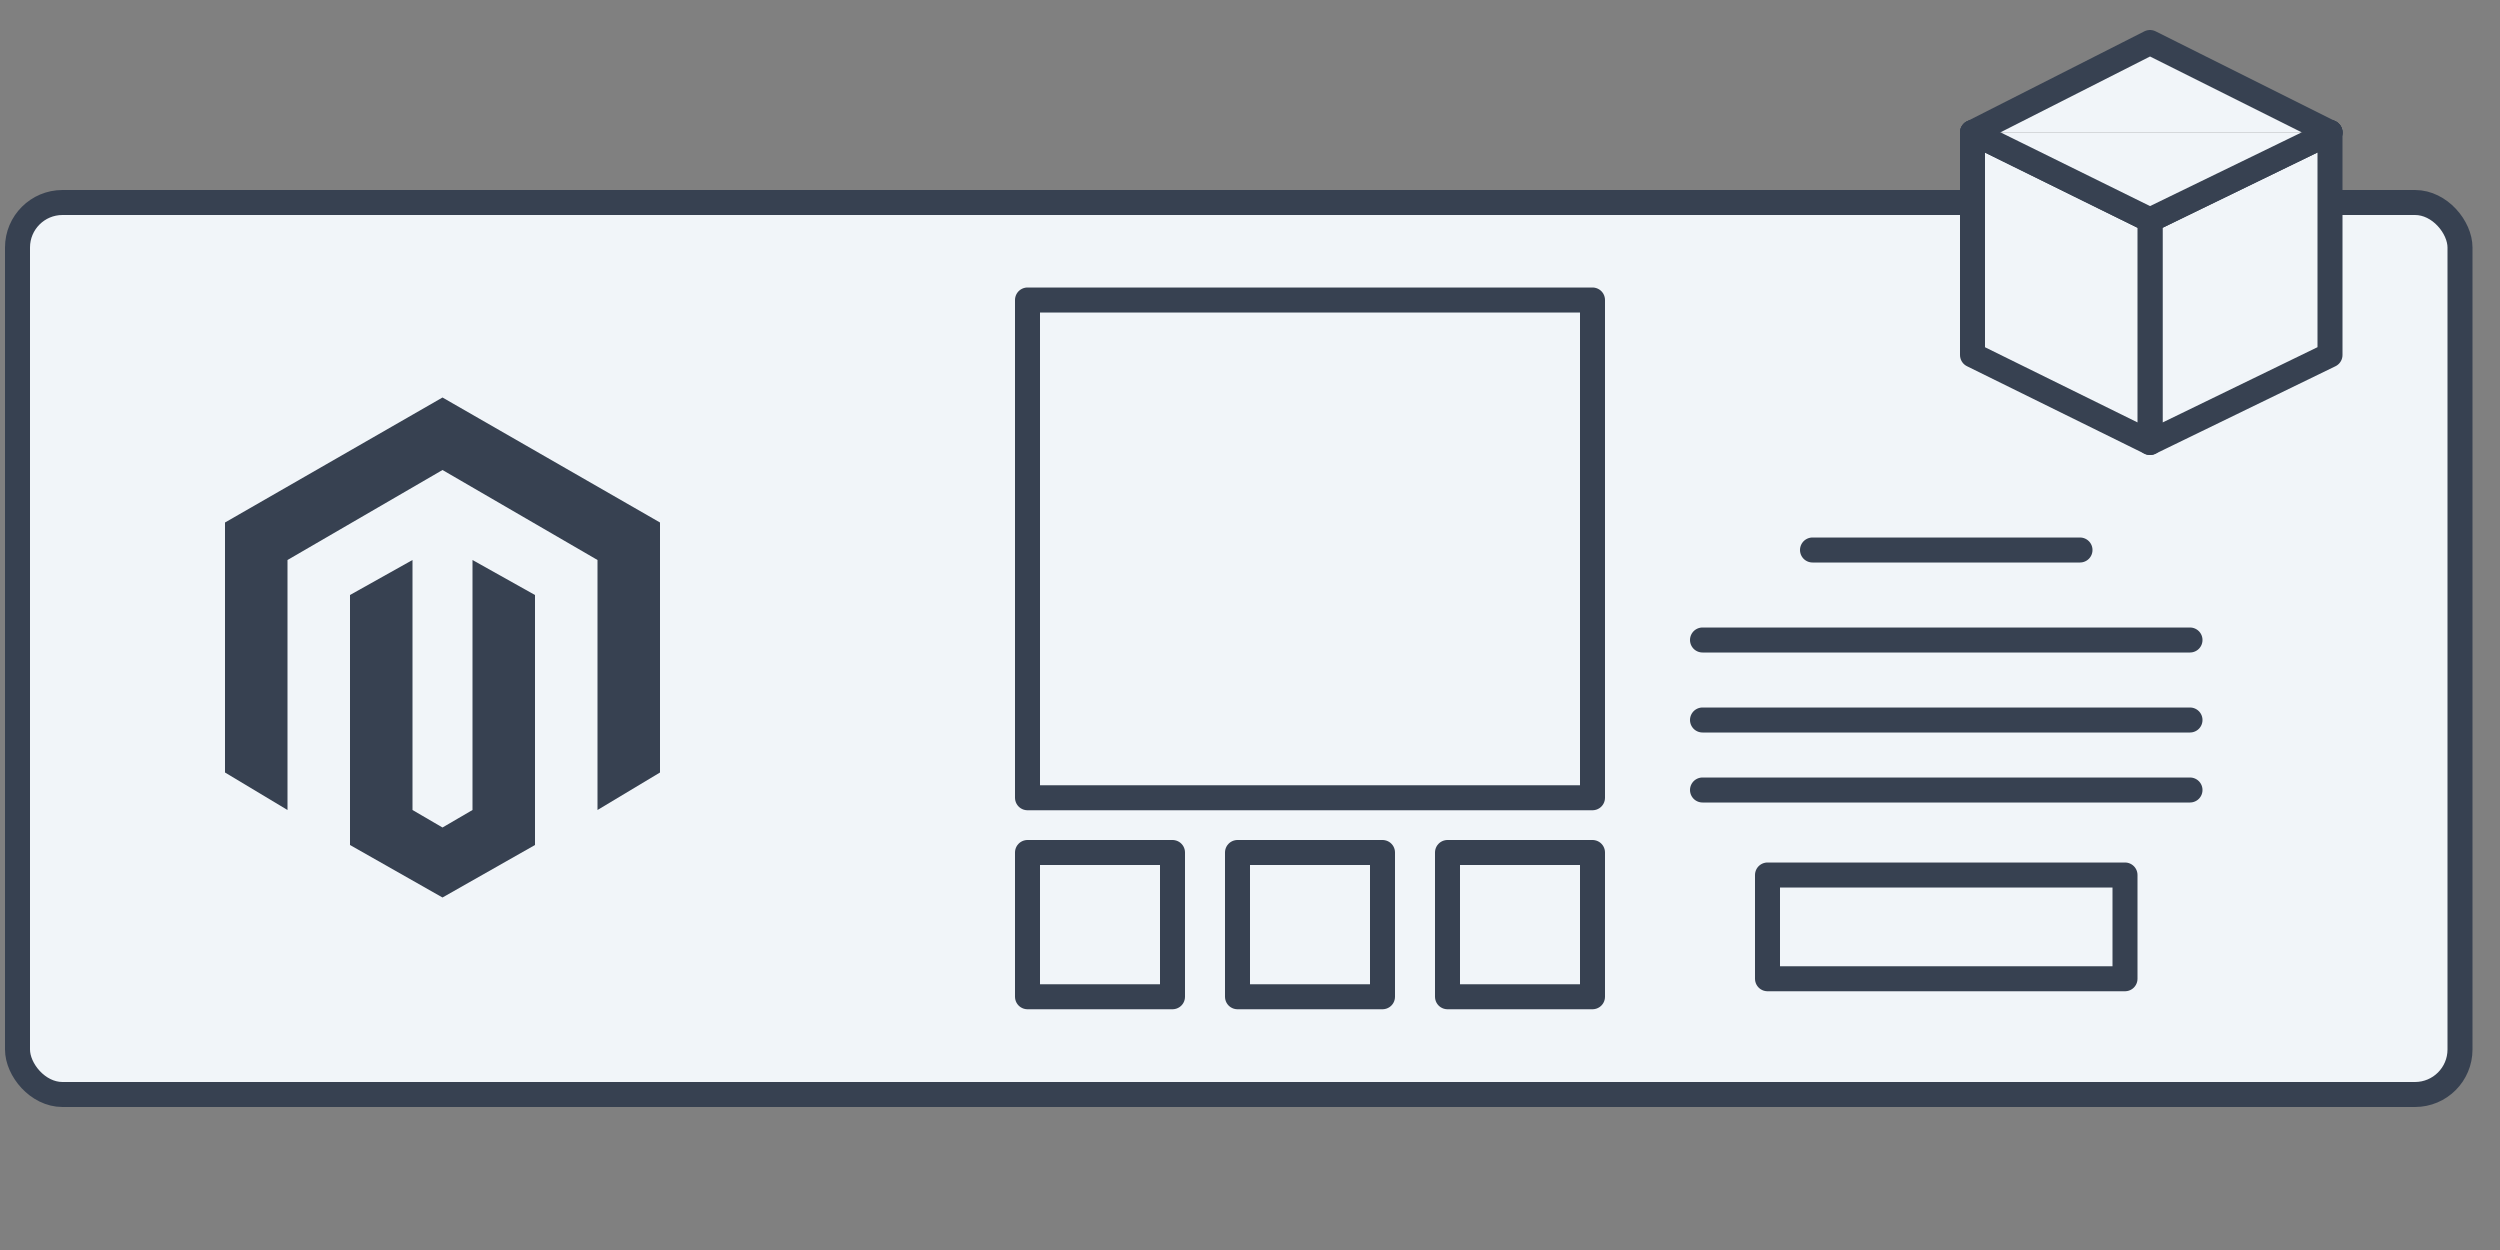
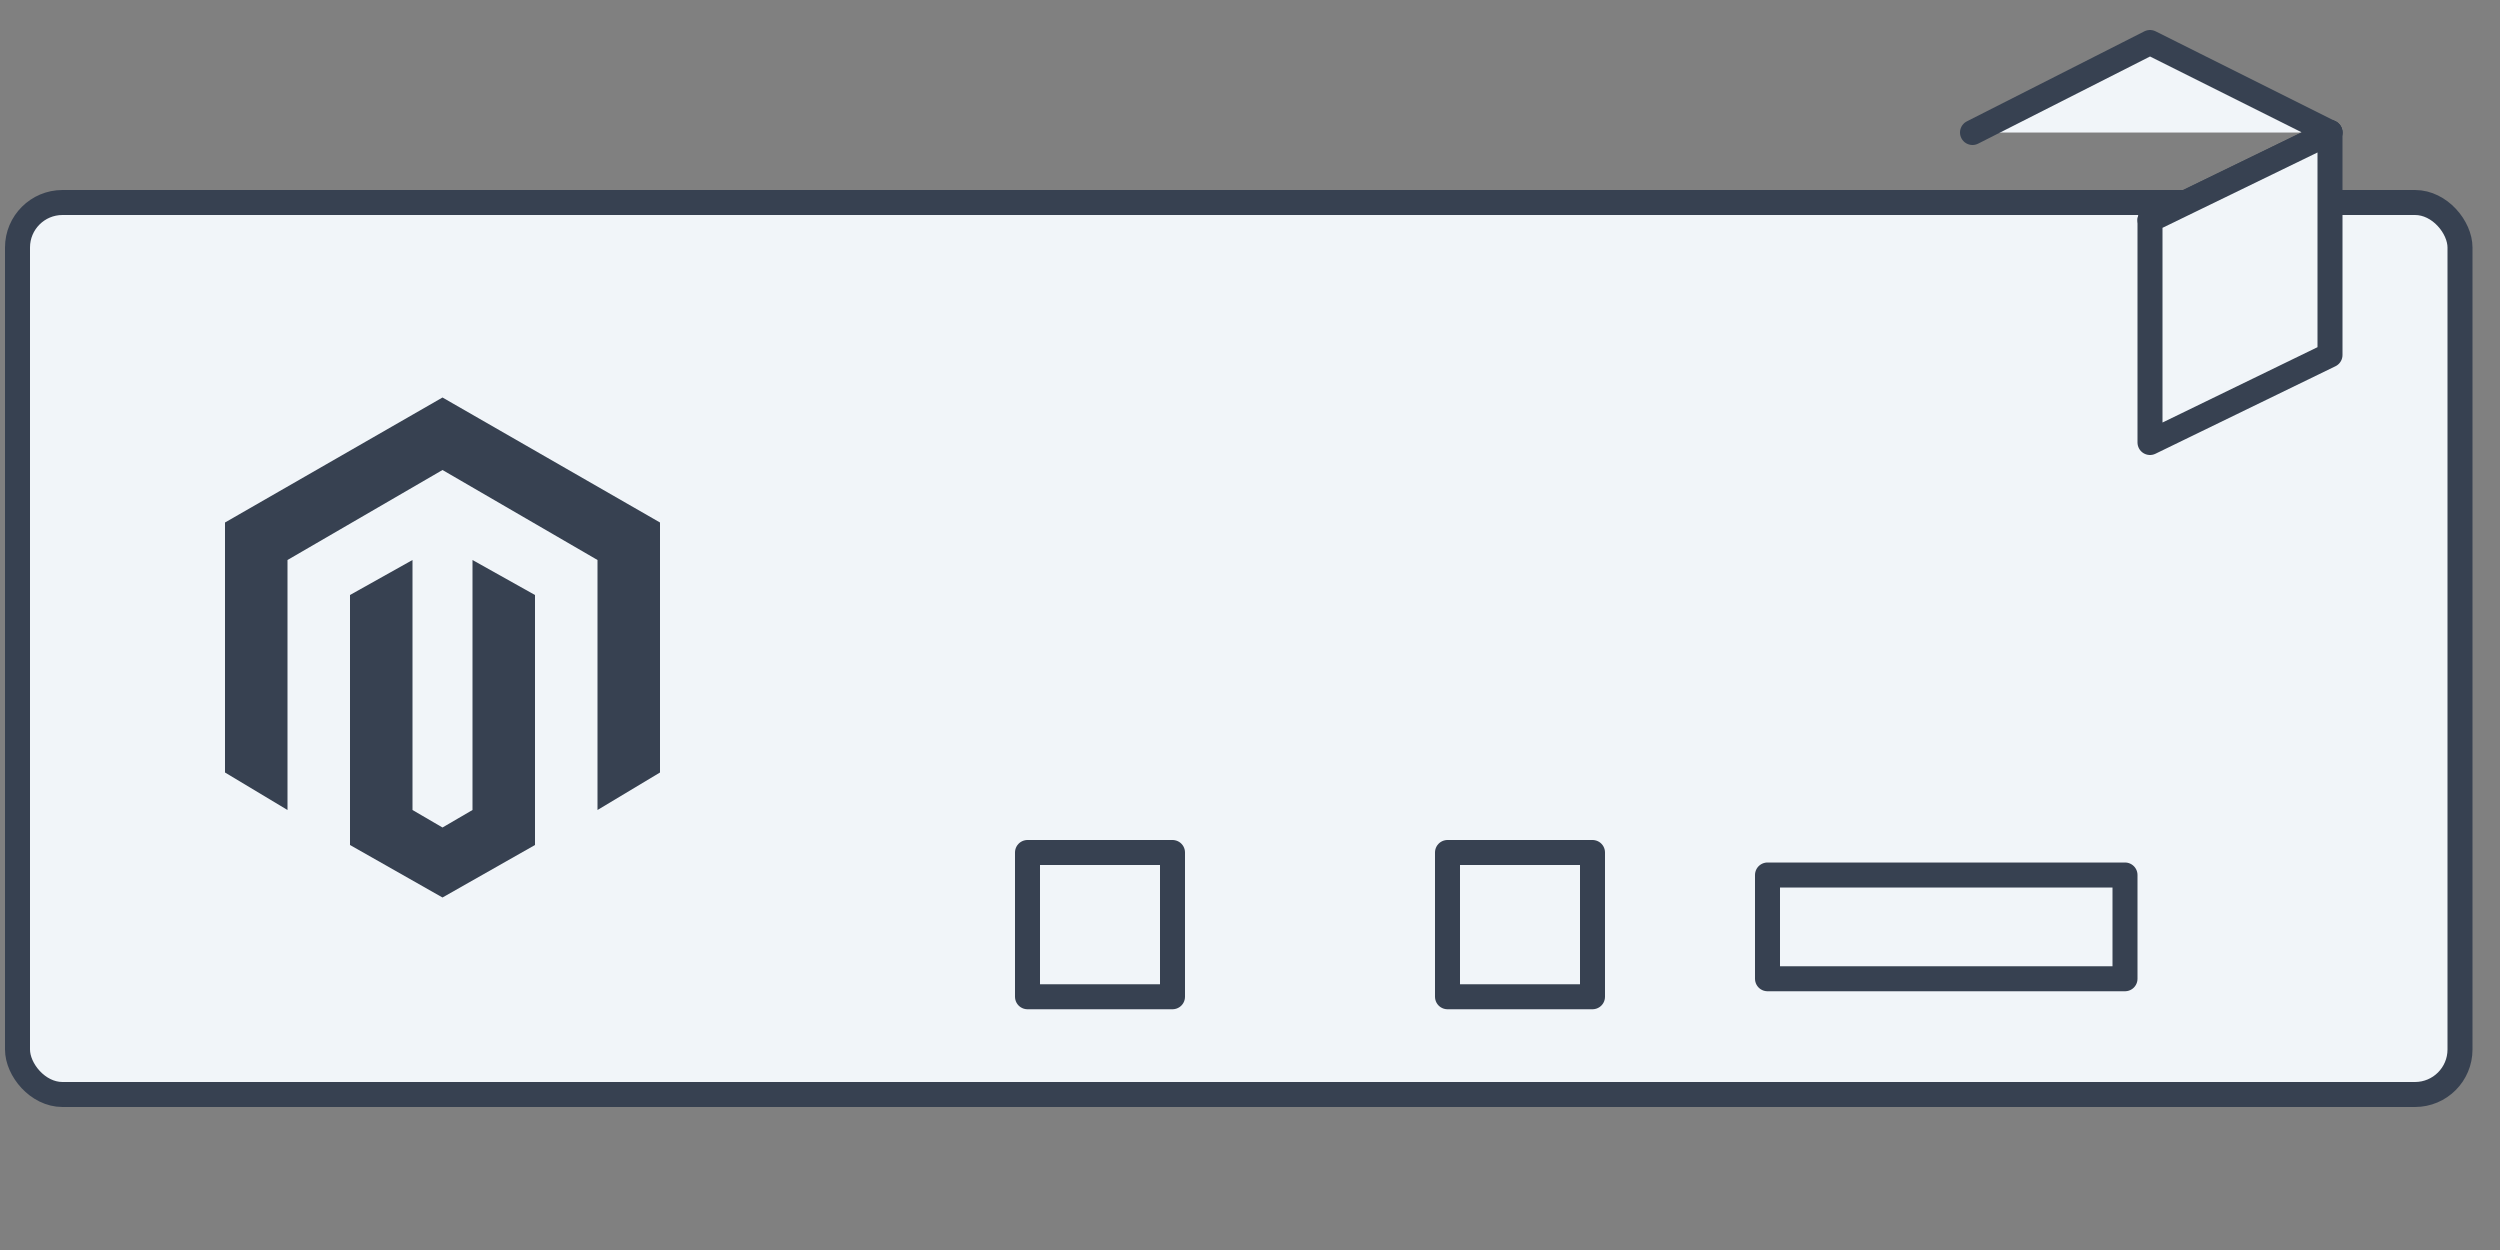
<svg xmlns="http://www.w3.org/2000/svg" id="Calque_1" data-name="Calque 1" viewBox="0 0 100 50">
  <rect x="0" y="0" width="100" height="50" fill="#808080" stroke="none" />
  <rect width="100" height="50" fill="none" />
  <rect x="0.7" y="8.1" width="97.7" height="35.68" rx="1.8" fill="#f1f5f9" stroke="#374151" stroke-linecap="round" stroke-linejoin="round" />
-   <path d="M68.1,28.8H87.6M68.1,25.6H87.6M72.5,22H83.2M68.1,31.6H87.6" fill="#f1f5f9" stroke="#374151" stroke-linecap="round" stroke-linejoin="round" />
  <rect x="70.7" y="35" width="14.3" height="4.15" fill="#f1f5f9" stroke="#374151" stroke-linecap="round" stroke-linejoin="round" />
-   <rect x="41.1" y="12" width="22.6" height="19.91" fill="#f1f5f9" stroke="#374151" stroke-linecap="round" stroke-linejoin="round" />
  <rect x="41.1" y="34.1" width="5.8" height="5.77" fill="#f1f5f9" stroke="#374151" stroke-linecap="round" stroke-linejoin="round" />
-   <rect x="49.5" y="34.1" width="5.8" height="5.77" fill="#f1f5f9" stroke="#374151" stroke-linecap="round" stroke-linejoin="round" />
  <rect x="57.9" y="34.1" width="5.8" height="5.77" fill="#f1f5f9" stroke="#374151" stroke-linecap="round" stroke-linejoin="round" />
  <path d="M26.4,20.9v10l-2.5,1.5v-10l-6.2-3.6-6.2,3.6v10L9,30.9v-10l8.7-5ZM18.9,32.4l-1.2.7-1.2-.7v-10L14,23.8v10l3.7,2.1,3.7-2.1v-10l-2.5-1.4v10Z" fill="#374151" />
  <polyline points="93.2 5.3 86 1.7 78.9 5.3" fill="#f1f5f9" stroke="#374151" stroke-linecap="round" stroke-linejoin="round" />
  <line x1="93.2" y1="5.3" x2="86" y2="8.8" fill="#f1f5f9" stroke="#374151" stroke-linecap="round" stroke-linejoin="round" />
  <polyline points="86 17.7 86 8.8 93.2 5.3 93.2 14.2 86 17.7" fill="#f1f5f9" stroke="#374151" stroke-linecap="round" stroke-linejoin="round" />
-   <polygon points="78.9 5.3 78.9 5.3 78.9 14.2 86 17.7 86 8.8 78.9 5.3" fill="#f1f5f9" stroke="#374151" stroke-linecap="round" stroke-linejoin="round" />
-   <polyline points="93.2 5.3 86 8.8 78.9 5.3" fill="#f1f5f9" stroke="#374151" stroke-linecap="round" stroke-linejoin="round" />
</svg>